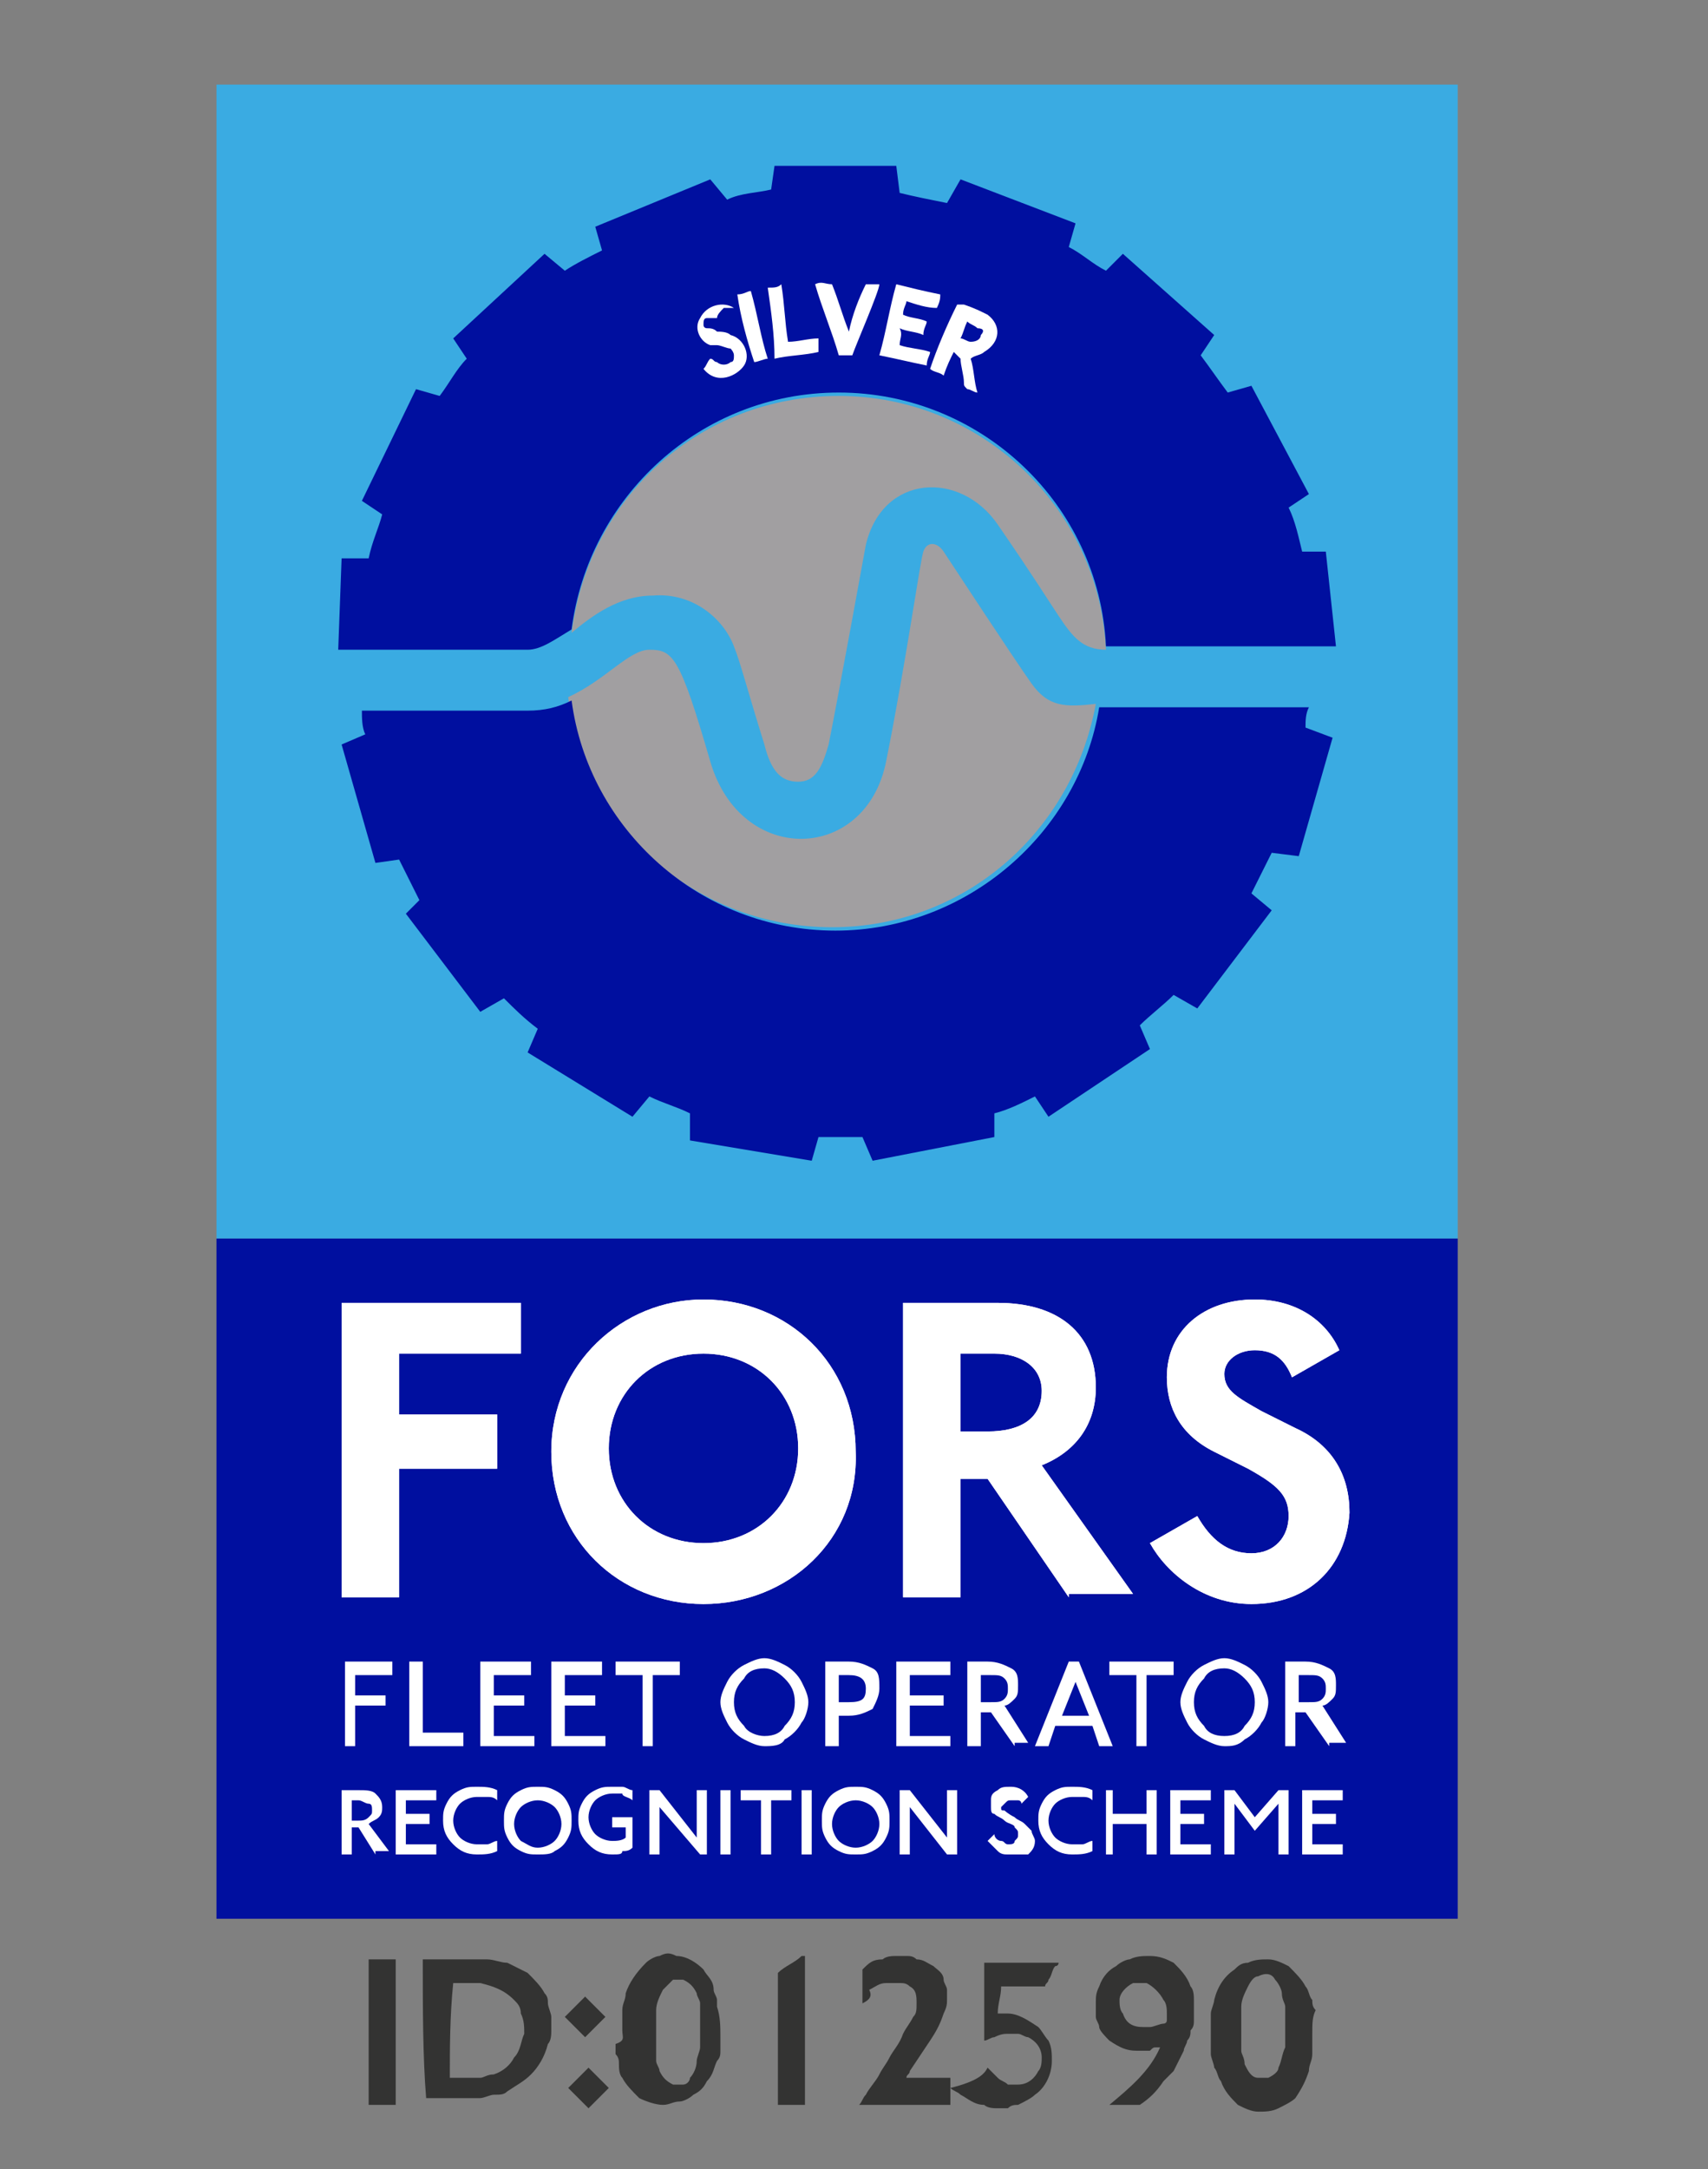
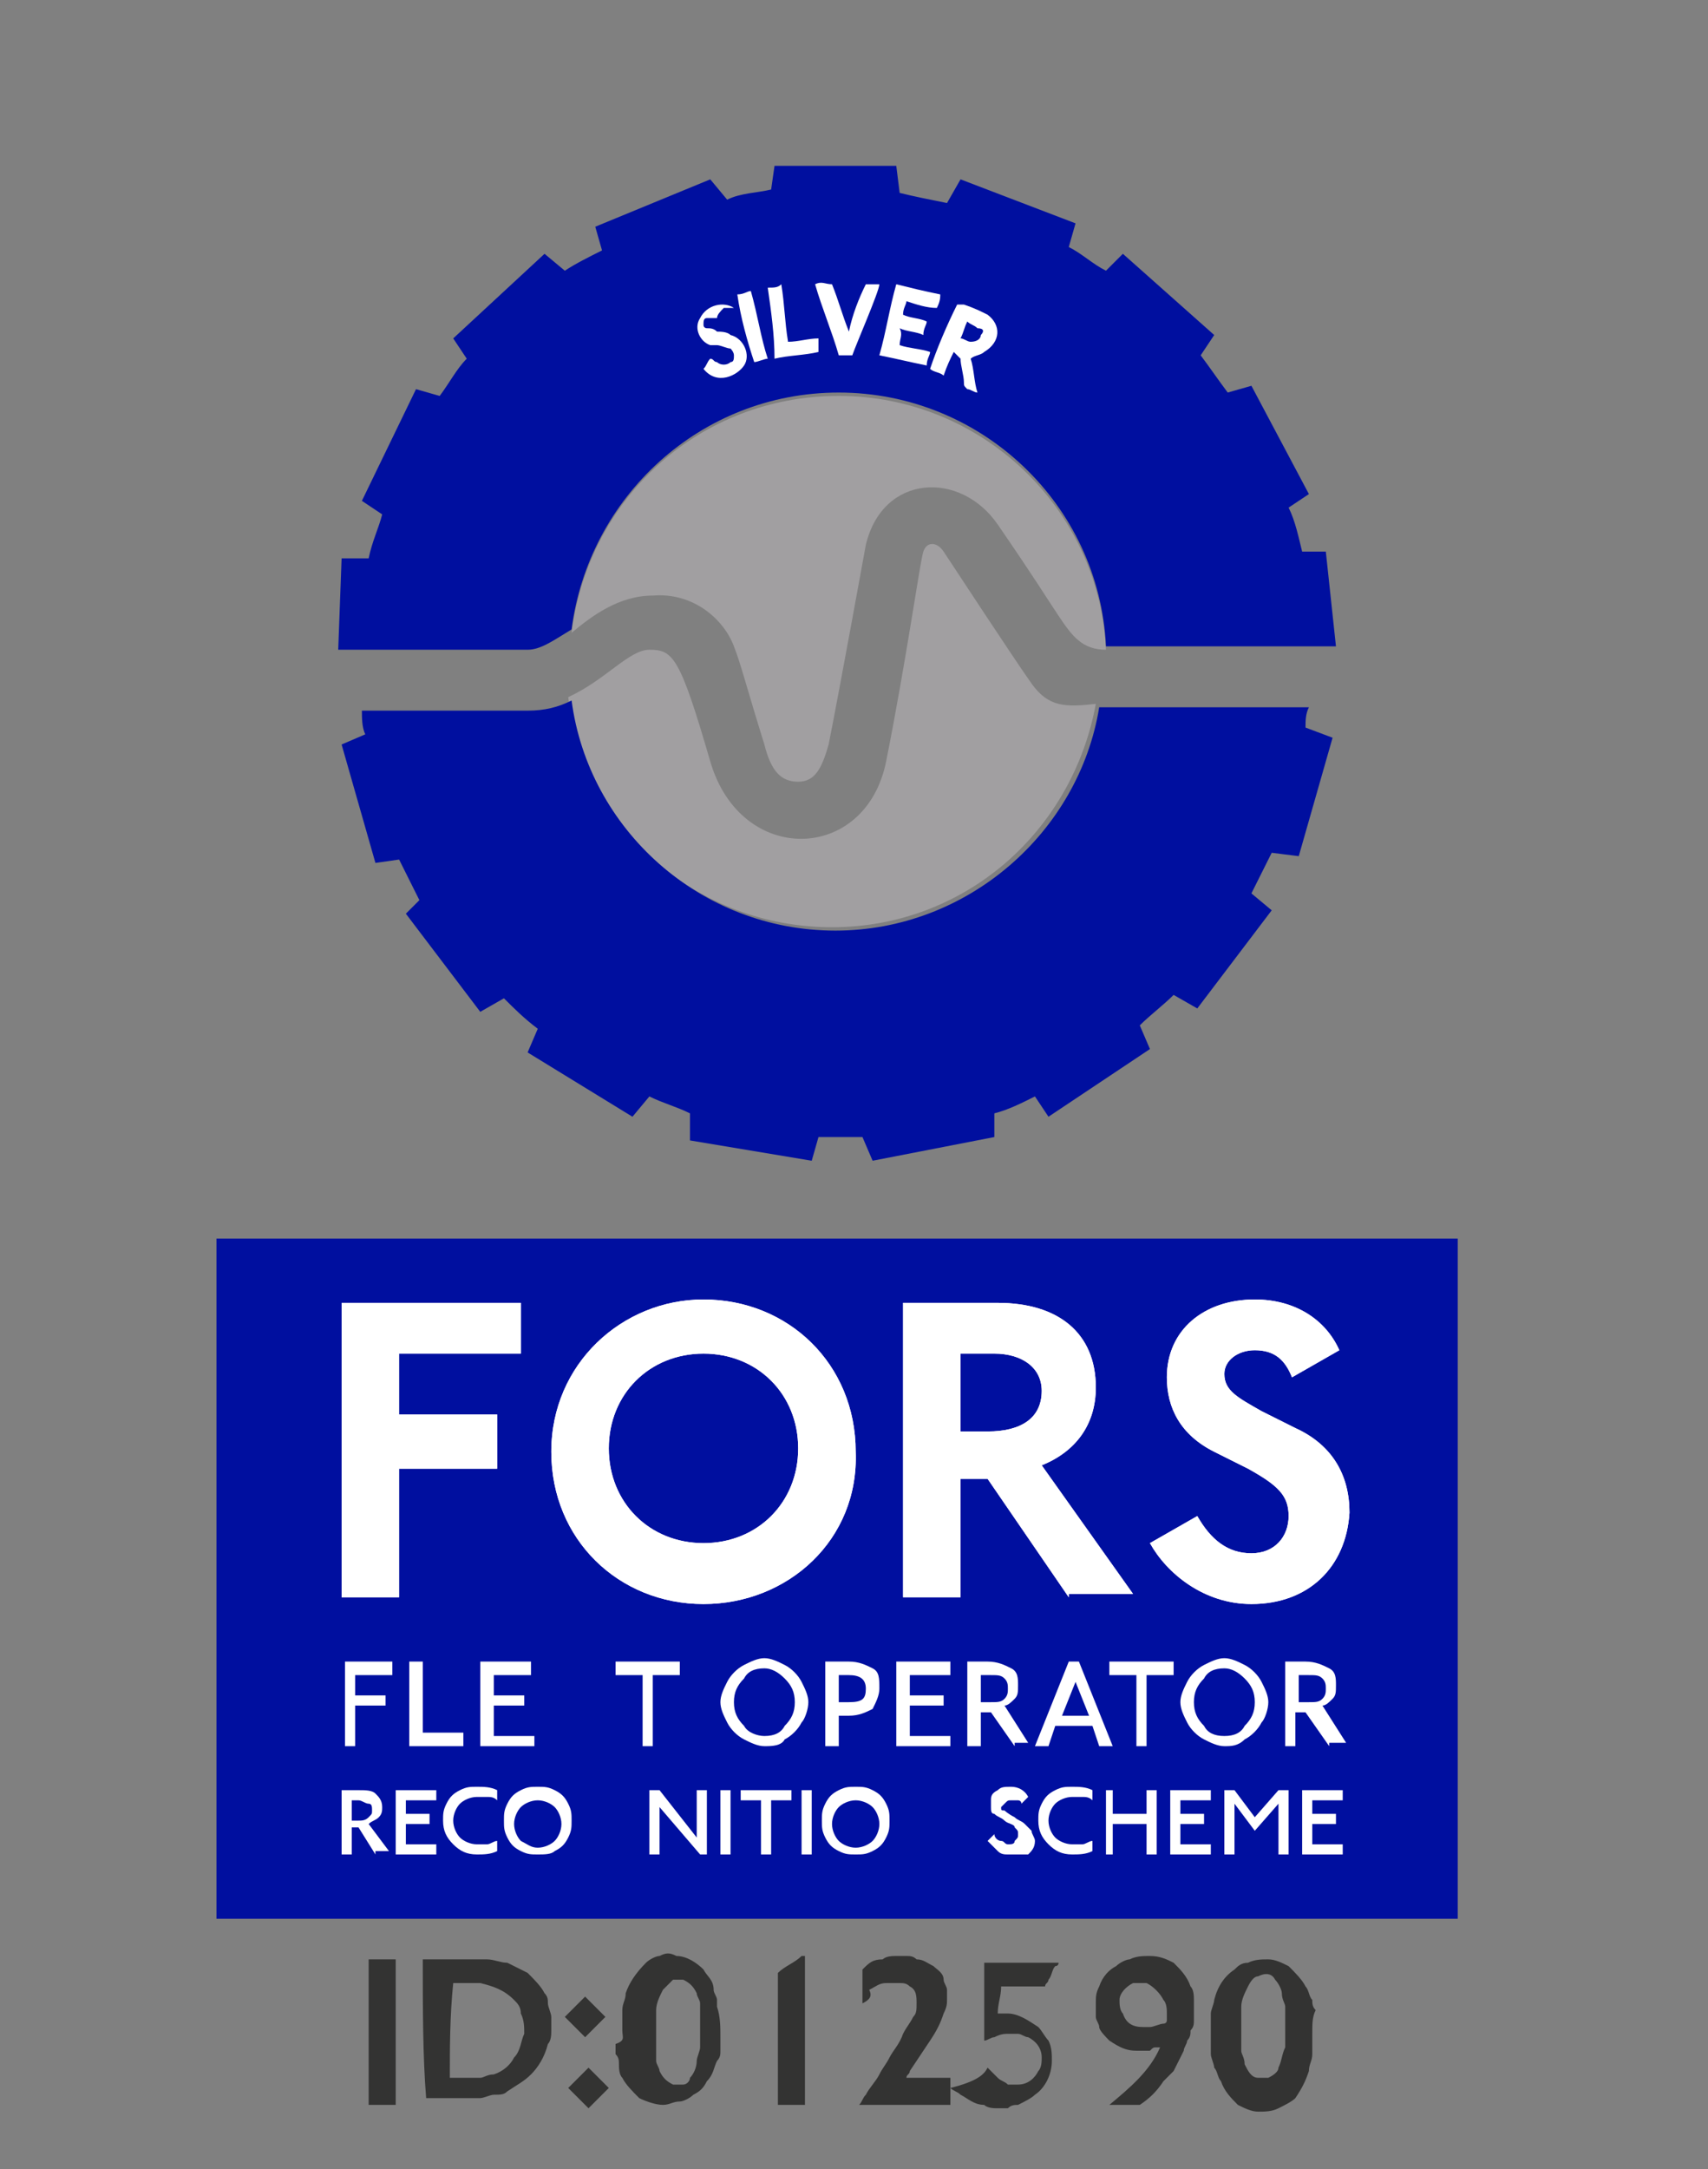
<svg xmlns="http://www.w3.org/2000/svg" xmlns:xlink="http://www.w3.org/1999/xlink" version="1.1" id="Layer_1" x="0px" y="0px" viewBox="0 0 50.5 64.1" style="enable-background:new 0 0 50.5 64.1;" xml:space="preserve">
  <rect x="0" y="0" width="50.5" height="64.1" fill="#808080" stroke="none" />
  <style type="text/css">
	.st0{fill:#3AABE2;}
	.st1{fill:#A19FA1;}
	.st2{fill:#000F9F;}
	.st3{fill:#FFFFFF;}
	.st4{fill:#333332;}
</style>
  <g>
    <defs>
      <rect id="SVGID_1_" x="5.5" y="1.6" width="38.6" height="56.1" />
    </defs>
    <clipPath id="SVGID_2_">
      <use xlink:href="#SVGID_1_" style="overflow:visible;" />
    </clipPath>
  </g>
-   <rect x="6.4" y="2.5" class="st0" width="36.7" height="34.1" />
  <path class="st1" d="M30.5,20.2c-0.5-0.7-2.4-3.6-2.6-3.9c-0.2-0.3-0.5-0.3-0.6,0c-0.1,0.3-0.5,3.2-1.1,6.2c-0.6,3-4.3,3.1-5.2,0  c-0.9-3.1-1.1-3.3-1.8-3.3c-0.6,0-1.3,0.9-2.4,1.4c0.5,3.9,3.8,6.8,7.8,6.8c3.9,0,7.1-2.8,7.8-6.6h0C31.5,20.9,31,20.9,30.5,20.2   M21.7,19.1c0.2,0.5,0.4,1.3,0.9,2.9c0.2,0.8,0.5,1.1,1,1.1c0.5,0,0.7-0.4,0.9-1.1c0.3-1.5,1.1-5.9,1.1-5.9c0.5-2.1,2.8-2.2,3.9-0.6  c1.1,1.6,1.4,2.1,1.8,2.7c0.4,0.6,0.7,1,1.4,1c-0.2-4.2-3.7-7.5-7.9-7.5c-4.1,0-7.4,3-7.9,7c0.6-0.5,1.4-1.1,2.4-1.1  C20.5,17.5,21.4,18.3,21.7,19.1" />
  <path class="st2" d="M16.9,18.6c0.5-3.9,3.8-7,7.9-7c4.2,0,7.7,3.3,7.9,7.5c0,0,0.1,0,0.1,0c0.7,0,4.3,0,6.7,0l-0.3-2.8l-0.7,0  c-0.1-0.4-0.2-0.9-0.4-1.3l0.6-0.4L37,11.4l-0.7,0.2c-0.3-0.4-0.5-0.7-0.8-1.1l0.4-0.6l-2.7-2.4L32.7,8c-0.4-0.2-0.7-0.5-1.1-0.7  l0.2-0.7l-3.4-1.3l-0.4,0.7c-0.5-0.1-1-0.2-1.4-0.3l-0.1-0.8l-3.6,0l-0.1,0.7c-0.4,0.1-0.9,0.1-1.3,0.3L21,5.3l-3.4,1.4l0.2,0.7  C17.4,7.6,17,7.8,16.7,8l-0.6-0.5L13.4,10l0.4,0.6c-0.3,0.3-0.5,0.7-0.8,1.1l-0.7-0.2l-1.6,3.3l0.6,0.4c-0.1,0.4-0.3,0.8-0.4,1.3  l-0.8,0L10,19.2c2,0,4.9,0,5.6,0C16,19.2,16.4,18.9,16.9,18.6" />
  <path class="st2" d="M38.6,21.5c0-0.2,0-0.4,0.1-0.6c-2.4,0-5.6,0-6.2,0c-0.6,3.7-3.9,6.6-7.8,6.6c-4,0-7.3-3-7.8-6.8  c-0.4,0.2-0.8,0.3-1.3,0.3c-1,0-3.1,0-4.9,0c0,0.2,0,0.5,0.1,0.7l-0.7,0.3l1,3.5l0.7-0.1c0.2,0.4,0.4,0.8,0.6,1.2L12,27l2.2,2.9  l0.7-0.4c0.3,0.3,0.6,0.6,1,0.9l-0.3,0.7l3.1,1.9l0.5-0.6c0.4,0.2,0.8,0.3,1.2,0.5l0,0.8l3.6,0.6l0.2-0.7c0.3,0,0.5,0,0.8,0  c0.2,0,0.4,0,0.5,0l0.3,0.7l3.6-0.7l0-0.7c0.4-0.1,0.8-0.3,1.2-0.5L31,33L34,31l-0.3-0.7c0.3-0.3,0.7-0.6,1-0.9l0.7,0.4l2.2-2.9  L37,26.4c0.2-0.4,0.4-0.8,0.6-1.2l0.8,0.1l1-3.5L38.6,21.5z" />
  <rect x="6.4" y="36.6" class="st2" width="36.7" height="20.1" />
  <polygon class="st3" points="11.8,40 11.8,41.8 14.7,41.8 14.7,43.4 11.8,43.4 11.8,47.2 10.1,47.2 10.1,38.5 15.4,38.5 15.4,40 " />
  <path class="st3" d="M20.8,40c-1.6,0-2.8,1.2-2.8,2.8c0,1.6,1.2,2.8,2.8,2.8c1.6,0,2.8-1.2,2.8-2.8C23.6,41.2,22.4,40,20.8,40   M20.8,47.4c-2.5,0-4.5-1.9-4.5-4.5c0-2.6,2.1-4.5,4.5-4.5c2.5,0,4.5,1.9,4.5,4.5C25.4,45.5,23.3,47.4,20.8,47.4" />
  <path class="st3" d="M29.4,40h-1v2.3h0.8c1,0,1.6-0.4,1.6-1.2C30.8,40.4,30.2,40,29.4,40 M31.6,47.2l-2.4-3.5h-0.8v3.5h-1.7v-8.7  h2.8c1.8,0,2.9,0.9,2.9,2.5c0,1.1-0.6,1.9-1.6,2.3l2.7,3.8H31.6z" />
  <path class="st3" d="M37,47.4c-1.4,0-2.5-0.9-3-1.8l1.4-0.8c0.4,0.7,0.9,1.1,1.6,1.1c0.7,0,1.1-0.5,1.1-1.1c0-0.6-0.3-0.9-1.2-1.4  l-1-0.5c-1-0.5-1.4-1.3-1.4-2.2c0-1.4,1.1-2.3,2.6-2.3c1.2,0,2.1,0.6,2.5,1.5l-1.4,0.8c-0.2-0.5-0.5-0.8-1.1-0.8  c-0.5,0-0.9,0.3-0.9,0.7c0,0.5,0.4,0.7,1.1,1.1l1,0.5c1.1,0.5,1.6,1.4,1.6,2.5C39.8,46.3,38.7,47.4,37,47.4" />
  <polygon class="st3" points="11.8,40 11.8,41.8 14.7,41.8 14.7,43.4 11.8,43.4 11.8,47.2 10.1,47.2 10.1,38.5 15.4,38.5 15.4,40 " />
  <path class="st3" d="M20.8,40c-1.6,0-2.8,1.2-2.8,2.8c0,1.6,1.2,2.8,2.8,2.8c1.6,0,2.8-1.2,2.8-2.8C23.6,41.2,22.4,40,20.8,40   M20.8,47.4c-2.5,0-4.5-1.9-4.5-4.5c0-2.6,2.1-4.5,4.5-4.5c2.5,0,4.5,1.9,4.5,4.5C25.4,45.5,23.3,47.4,20.8,47.4" />
  <path class="st3" d="M29.4,40h-1v2.3h0.8c1,0,1.6-0.4,1.6-1.2C30.8,40.4,30.2,40,29.4,40 M31.6,47.2l-2.4-3.5h-0.8v3.5h-1.7v-8.7  h2.8c1.8,0,2.9,0.9,2.9,2.5c0,1.1-0.6,1.9-1.6,2.3l2.7,3.8H31.6z" />
  <path class="st3" d="M37,47.4c-1.4,0-2.5-0.9-3-1.8l1.4-0.8c0.4,0.7,0.9,1.1,1.6,1.1c0.7,0,1.1-0.5,1.1-1.1c0-0.6-0.3-0.9-1.2-1.4  l-1-0.5c-1-0.5-1.4-1.3-1.4-2.2c0-1.4,1.1-2.3,2.6-2.3c1.2,0,2.1,0.6,2.5,1.5l-1.4,0.8c-0.2-0.5-0.5-0.8-1.1-0.8  c-0.5,0-0.9,0.3-0.9,0.7c0,0.5,0.4,0.7,1.1,1.1l1,0.5c1.1,0.5,1.6,1.4,1.6,2.5C39.8,46.3,38.7,47.4,37,47.4" />
  <polygon class="st3" points="10.2,51.6 10.2,49.1 11.6,49.1 11.6,49.5 10.5,49.5 10.5,50.1 11.4,50.1 11.4,50.4 10.5,50.4   10.5,51.6 " />
  <polygon class="st3" points="12.1,51.6 12.1,49.1 12.5,49.1 12.5,51.2 13.7,51.2 13.7,51.6 " />
  <polygon class="st3" points="14.2,51.6 14.2,49.1 15.7,49.1 15.7,49.5 14.6,49.5 14.6,50.1 15.5,50.1 15.5,50.4 14.6,50.4   14.6,51.3 15.8,51.3 15.8,51.6 " />
-   <polygon class="st3" points="16.3,51.6 16.3,49.1 17.8,49.1 17.8,49.5 16.7,49.5 16.7,50.1 17.6,50.1 17.6,50.4 16.7,50.4   16.7,51.3 17.9,51.3 17.9,51.6 " />
  <polygon class="st3" points="19,51.6 19,49.5 18.2,49.5 18.2,49.1 20.1,49.1 20.1,49.5 19.3,49.5 19.3,51.6 " />
  <path class="st3" d="M22.6,51.3c0.3,0,0.5-0.1,0.6-0.3c0.2-0.2,0.3-0.4,0.3-0.7c0-0.3-0.1-0.5-0.3-0.7s-0.4-0.3-0.6-0.3  c-0.3,0-0.5,0.1-0.6,0.3c-0.2,0.2-0.3,0.4-0.3,0.7c0,0.3,0.1,0.5,0.3,0.7C22.1,51.2,22.4,51.3,22.6,51.3 M22.6,51.6  c-0.2,0-0.4-0.1-0.6-0.2c-0.2-0.1-0.4-0.3-0.5-0.5c-0.1-0.2-0.2-0.4-0.2-0.6c0-0.2,0.1-0.4,0.2-0.6c0.1-0.2,0.3-0.4,0.5-0.5  c0.2-0.1,0.4-0.2,0.6-0.2c0.2,0,0.4,0.1,0.6,0.2c0.2,0.1,0.4,0.3,0.5,0.5c0.1,0.2,0.2,0.4,0.2,0.6c0,0.2-0.1,0.5-0.2,0.6  c-0.1,0.2-0.3,0.4-0.5,0.5C23.1,51.6,22.8,51.6,22.6,51.6" />
  <path class="st3" d="M24.8,49.5v0.8h0.3c0.4,0,0.5-0.1,0.5-0.4c0-0.3-0.2-0.4-0.5-0.4H24.8z M24.8,50.6v1h-0.4v-2.5h0.7  c0.3,0,0.5,0.1,0.7,0.2c0.2,0.1,0.2,0.3,0.2,0.6c0,0.2-0.1,0.4-0.2,0.6c-0.2,0.1-0.4,0.2-0.7,0.2H24.8z" />
  <polygon class="st3" points="26.5,51.6 26.5,49.1 28.1,49.1 28.1,49.5 26.9,49.5 26.9,50.1 27.9,50.1 27.9,50.4 26.9,50.4   26.9,51.3 28.1,51.3 28.1,51.6 " />
  <path class="st3" d="M29,49.5v0.8h0.3c0.2,0,0.3,0,0.4-0.1c0.1-0.1,0.1-0.2,0.1-0.3c0-0.1,0-0.2-0.1-0.3c-0.1-0.1-0.2-0.1-0.4-0.1  H29z M30,51.6l-0.7-1H29v1h-0.4v-2.5h0.6c0.3,0,0.5,0.1,0.7,0.2c0.2,0.1,0.2,0.3,0.2,0.5c0,0.2,0,0.3-0.1,0.4  c-0.1,0.1-0.2,0.2-0.3,0.2l0.7,1.1H30z" />
  <path class="st3" d="M32.2,50.7l-0.4-1l-0.4,1H32.2z M32.5,51.6L32.3,51h-1.1L31,51.6h-0.4l1-2.5h0.3l1,2.5H32.5z" />
  <polygon class="st3" points="33.6,51.6 33.6,49.5 32.8,49.5 32.8,49.1 34.7,49.1 34.7,49.5 33.9,49.5 33.9,51.6 " />
  <path class="st3" d="M36.2,51.3c0.3,0,0.5-0.1,0.6-0.3c0.2-0.2,0.3-0.4,0.3-0.7c0-0.3-0.1-0.5-0.3-0.7c-0.2-0.2-0.4-0.3-0.6-0.3  c-0.3,0-0.5,0.1-0.6,0.3c-0.2,0.2-0.3,0.4-0.3,0.7c0,0.3,0.1,0.5,0.3,0.7C35.7,51.2,35.9,51.3,36.2,51.3 M36.2,51.6  c-0.2,0-0.4-0.1-0.6-0.2c-0.2-0.1-0.4-0.3-0.5-0.5c-0.1-0.2-0.2-0.4-0.2-0.6c0-0.2,0.1-0.4,0.2-0.6c0.1-0.2,0.3-0.4,0.5-0.5  c0.2-0.1,0.4-0.2,0.6-0.2c0.2,0,0.4,0.1,0.6,0.2c0.2,0.1,0.4,0.3,0.5,0.5c0.1,0.2,0.2,0.4,0.2,0.6c0,0.2-0.1,0.5-0.2,0.6  c-0.1,0.2-0.3,0.4-0.5,0.5C36.6,51.6,36.4,51.6,36.2,51.6" />
  <path class="st3" d="M38.4,49.5v0.8h0.3c0.2,0,0.3,0,0.4-0.1c0.1-0.1,0.1-0.2,0.1-0.3c0-0.1,0-0.2-0.1-0.3c-0.1-0.1-0.2-0.1-0.4-0.1  H38.4z M39.3,51.6l-0.7-1h-0.3v1H38v-2.5h0.6c0.3,0,0.5,0.1,0.7,0.2c0.2,0.1,0.2,0.3,0.2,0.5c0,0.2,0,0.3-0.1,0.4  c-0.1,0.1-0.2,0.2-0.3,0.2l0.7,1.1H39.3z" />
  <path class="st3" d="M10.4,53.2v0.6h0.2c0.1,0,0.2,0,0.3-0.1c0.1-0.1,0.1-0.1,0.1-0.2c0-0.1,0-0.2-0.1-0.2c-0.1,0-0.2-0.1-0.3-0.1  H10.4z M11.1,54.8L10.6,54h-0.2v0.8h-0.3v-1.9h0.5c0.2,0,0.4,0,0.5,0.1c0.1,0.1,0.2,0.2,0.2,0.4c0,0.1,0,0.2-0.1,0.3  c-0.1,0.1-0.2,0.1-0.3,0.2l0.6,0.8H11.1z" />
  <polygon class="st3" points="11.7,54.8 11.7,52.9 12.9,52.9 12.9,53.2 12,53.2 12,53.6 12.7,53.6 12.7,53.9 12,53.9 12,54.5   12.9,54.5 12.9,54.8 " />
  <path class="st3" d="M14.1,54.8c-0.3,0-0.5-0.1-0.7-0.3c-0.2-0.2-0.3-0.4-0.3-0.7c0-0.2,0-0.3,0.1-0.5c0.1-0.2,0.2-0.3,0.4-0.4  c0.2-0.1,0.3-0.1,0.5-0.1c0.2,0,0.4,0,0.6,0.1v0.3c-0.1-0.1-0.2-0.1-0.3-0.1c-0.1,0-0.2,0-0.3,0c-0.2,0-0.4,0.1-0.5,0.2  c-0.1,0.1-0.2,0.3-0.2,0.5c0,0.2,0.1,0.4,0.2,0.5c0.1,0.1,0.3,0.2,0.5,0.2c0.1,0,0.2,0,0.3,0c0.1,0,0.2-0.1,0.3-0.1v0.3  C14.5,54.8,14.3,54.8,14.1,54.8" />
  <path class="st3" d="M15.9,54.6c0.2,0,0.4-0.1,0.5-0.2c0.1-0.1,0.2-0.3,0.2-0.5c0-0.2-0.1-0.4-0.2-0.5c-0.1-0.1-0.3-0.2-0.5-0.2  c-0.2,0-0.4,0.1-0.5,0.2c-0.1,0.1-0.2,0.3-0.2,0.5c0,0.2,0.1,0.4,0.2,0.5C15.6,54.5,15.7,54.6,15.9,54.6 M15.9,54.8  c-0.2,0-0.3,0-0.5-0.1c-0.2-0.1-0.3-0.2-0.4-0.4c-0.1-0.2-0.1-0.3-0.1-0.5c0-0.2,0-0.3,0.1-0.5c0.1-0.2,0.2-0.3,0.4-0.4  c0.2-0.1,0.3-0.1,0.5-0.1c0.2,0,0.3,0,0.5,0.1c0.2,0.1,0.3,0.2,0.4,0.4c0.1,0.2,0.1,0.3,0.1,0.5c0,0.2,0,0.3-0.1,0.5  c-0.1,0.2-0.2,0.3-0.4,0.4C16.3,54.8,16.1,54.8,15.9,54.8" />
-   <path class="st3" d="M18.1,54.8c-0.3,0-0.5-0.1-0.7-0.3c-0.2-0.2-0.3-0.4-0.3-0.7c0-0.2,0-0.3,0.1-0.5c0.1-0.2,0.2-0.3,0.4-0.4  c0.2-0.1,0.3-0.1,0.5-0.1c0.1,0,0.2,0,0.3,0c0.1,0,0.2,0.1,0.3,0.1v0.3c-0.1-0.1-0.3-0.1-0.3-0.2c-0.1,0-0.2,0-0.3,0  c-0.2,0-0.4,0.1-0.5,0.2c-0.1,0.1-0.2,0.3-0.2,0.5c0,0.2,0.1,0.4,0.2,0.5c0.1,0.1,0.3,0.2,0.5,0.2c0.1,0,0.3,0,0.4-0.1V54h-0.4v-0.3  h0.6v0.9c-0.1,0.1-0.2,0.1-0.3,0.1C18.4,54.8,18.3,54.8,18.1,54.8" />
  <polygon class="st3" points="20.9,54.8 20.7,54.8 19.5,53.4 19.5,54.8 19.2,54.8 19.2,52.9 19.5,52.9 20.6,54.3 20.6,52.9   20.9,52.9 " />
  <rect x="21.3" y="52.9" class="st3" width="0.3" height="1.9" />
  <polygon class="st3" points="22.5,54.8 22.5,53.2 21.9,53.2 21.9,52.9 23.4,52.9 23.4,53.2 22.8,53.2 22.8,54.8 " />
  <rect x="23.7" y="52.9" class="st3" width="0.3" height="1.9" />
  <path class="st3" d="M25.3,54.6c0.2,0,0.4-0.1,0.5-0.2c0.1-0.1,0.2-0.3,0.2-0.5c0-0.2-0.1-0.4-0.2-0.5c-0.1-0.1-0.3-0.2-0.5-0.2  c-0.2,0-0.4,0.1-0.5,0.2c-0.1,0.1-0.2,0.3-0.2,0.5c0,0.2,0.1,0.4,0.2,0.5C24.9,54.5,25.1,54.6,25.3,54.6 M25.3,54.8  c-0.2,0-0.3,0-0.5-0.1c-0.2-0.1-0.3-0.2-0.4-0.4c-0.1-0.2-0.1-0.3-0.1-0.5c0-0.2,0-0.3,0.1-0.5c0.1-0.2,0.2-0.3,0.4-0.4  c0.2-0.1,0.3-0.1,0.5-0.1c0.2,0,0.3,0,0.5,0.1c0.2,0.1,0.3,0.2,0.4,0.4c0.1,0.2,0.1,0.3,0.1,0.5c0,0.2,0,0.3-0.1,0.5  c-0.1,0.2-0.2,0.3-0.4,0.4C25.6,54.8,25.5,54.8,25.3,54.8" />
-   <polygon class="st3" points="28.3,54.8 28,54.8 26.9,53.4 26.9,54.8 26.6,54.8 26.6,52.9 26.9,52.9 28,54.3 28,52.9 28.3,52.9 " />
  <path class="st3" d="M29.8,54.8c-0.1,0-0.2,0-0.3-0.1c-0.1-0.1-0.2-0.2-0.3-0.3l0.2-0.2c0,0.1,0.1,0.2,0.2,0.2  c0.1,0,0.1,0.1,0.2,0.1c0.1,0,0.2,0,0.2-0.1c0.1-0.1,0.1-0.1,0.1-0.2c0-0.1,0-0.1-0.1-0.2c0-0.1-0.2-0.1-0.3-0.2  c-0.1-0.1-0.2-0.1-0.3-0.2c-0.1,0-0.1-0.1-0.1-0.2c0-0.1,0-0.1,0-0.2c0-0.1,0-0.2,0.2-0.3c0.1-0.1,0.2-0.1,0.4-0.1  c0.2,0,0.4,0.1,0.5,0.3l-0.2,0.2c0-0.1-0.1-0.1-0.1-0.1c-0.1,0-0.1,0-0.2,0c-0.1,0-0.1,0-0.2,0.1c0,0-0.1,0.1-0.1,0.1  c0,0.1,0,0.1,0.1,0.1c0,0,0.1,0.1,0.3,0.2c0.1,0.1,0.2,0.1,0.3,0.2c0.1,0.1,0.1,0.1,0.2,0.2c0,0.1,0.1,0.2,0.1,0.3  c0,0.2-0.1,0.3-0.2,0.4C30.2,54.8,30,54.8,29.8,54.8" />
  <path class="st3" d="M31.7,54.8c-0.3,0-0.5-0.1-0.7-0.3c-0.2-0.2-0.3-0.4-0.3-0.7c0-0.2,0-0.3,0.1-0.5c0.1-0.2,0.2-0.3,0.4-0.4  c0.2-0.1,0.3-0.1,0.5-0.1c0.2,0,0.4,0,0.6,0.1v0.3c-0.1-0.1-0.2-0.1-0.3-0.1c-0.1,0-0.2,0-0.3,0c-0.2,0-0.4,0.1-0.5,0.2  c-0.1,0.1-0.2,0.3-0.2,0.5c0,0.2,0.1,0.4,0.2,0.5c0.1,0.1,0.3,0.2,0.5,0.2c0.1,0,0.2,0,0.3,0c0.1,0,0.2-0.1,0.3-0.1v0.3  C32.1,54.8,31.9,54.8,31.7,54.8" />
  <polygon class="st3" points="33.9,54.8 33.9,53.9 32.9,53.9 32.9,54.8 32.7,54.8 32.7,52.9 32.9,52.9 32.9,53.6 33.9,53.6   33.9,52.9 34.2,52.9 34.2,54.8 " />
  <polygon class="st3" points="34.6,54.8 34.6,52.9 35.8,52.9 35.8,53.2 34.9,53.2 34.9,53.6 35.6,53.6 35.6,53.9 34.9,53.9   34.9,54.5 35.8,54.5 35.8,54.8 " />
  <polygon class="st3" points="38.1,54.8 37.8,54.8 37.8,53.3 37.1,54.1 36.5,53.3 36.5,54.8 36.2,54.8 36.2,52.9 36.5,52.9   37.1,53.7 37.8,52.9 38.1,52.9 " />
  <polygon class="st3" points="38.5,54.8 38.5,52.9 39.7,52.9 39.7,53.2 38.8,53.2 38.8,53.6 39.5,53.6 39.5,53.9 38.8,53.9   38.8,54.5 39.7,54.5 39.7,54.8 " />
  <g>
    <g>
      <path class="st4" d="M12.5,57.9C12.5,57.9,12.5,57.9,12.5,57.9c0.6,0,1.1,0,1.6,0c0.1,0,0.2,0,0.3,0c0.2,0,0.4,0.1,0.6,0.1    c0.2,0.1,0.4,0.2,0.6,0.3c0.2,0.2,0.4,0.4,0.5,0.6c0.1,0.1,0.1,0.2,0.1,0.3c0,0.1,0.1,0.3,0.1,0.4c0,0.1,0,0.3,0,0.4    c0,0.1,0,0.3-0.1,0.4c-0.1,0.4-0.3,0.7-0.5,0.9c-0.2,0.2-0.4,0.3-0.7,0.5c-0.1,0.1-0.2,0.1-0.4,0.1c-0.1,0-0.3,0.1-0.4,0.1    c-0.1,0-0.3,0-0.4,0c-0.4,0-0.8,0-1.2,0c0,0,0,0,0,0C12.5,60.8,12.5,59.3,12.5,57.9z M13.3,61.4c0.1,0,0.1,0,0.2,0    c0.2,0,0.5,0,0.7,0c0.1,0,0.2-0.1,0.4-0.1c0.3-0.1,0.5-0.3,0.6-0.5c0.2-0.2,0.2-0.5,0.3-0.7c0-0.2,0-0.4-0.1-0.6    c0-0.2-0.1-0.3-0.2-0.4c-0.3-0.3-0.6-0.4-1-0.5c-0.1,0-0.2,0-0.3,0c-0.1,0-0.3,0-0.5,0c0,0,0,0,0,0C13.3,59.6,13.3,60.5,13.3,61.4    z" />
      <path class="st4" d="M18.4,60c0-0.1,0-0.1,0-0.2c0-0.1,0-0.3,0-0.4c0-0.2,0.1-0.3,0.1-0.5c0.1-0.3,0.3-0.6,0.6-0.9    c0.1-0.1,0.3-0.2,0.4-0.2c0.2-0.1,0.3-0.1,0.5,0c0.3,0,0.6,0.2,0.8,0.4c0.1,0.2,0.3,0.3,0.3,0.6c0,0.1,0.1,0.2,0.1,0.3    c0,0.1,0,0.2,0,0.2c0.1,0.3,0.1,0.6,0.1,0.9c0,0.1,0,0.3,0,0.4c0,0.1,0,0.2-0.1,0.3c-0.1,0.2-0.1,0.4-0.3,0.6    c-0.1,0.2-0.2,0.3-0.4,0.4c-0.1,0.1-0.3,0.2-0.4,0.2c-0.2,0-0.3,0.1-0.5,0.1c-0.2,0-0.5-0.1-0.7-0.2c-0.2-0.2-0.4-0.4-0.5-0.6    c-0.1-0.1-0.1-0.3-0.1-0.4c0-0.1,0-0.2-0.1-0.3c0-0.1,0-0.2,0-0.3C18.5,60.3,18.4,60.2,18.4,60C18.4,60,18.4,60,18.4,60z M20.7,60    c0-0.1,0-0.3,0-0.5c0-0.1,0-0.2,0-0.3c0-0.1-0.1-0.2-0.1-0.3c-0.1-0.2-0.2-0.3-0.4-0.4c-0.1,0-0.2,0-0.3,0    c-0.1,0.1-0.2,0.2-0.3,0.3c-0.1,0.2-0.2,0.4-0.2,0.6c0,0.1,0,0.3,0,0.4c0,0.3,0,0.5,0,0.8c0,0.1,0,0.2,0,0.3    c0,0.1,0.1,0.2,0.1,0.3c0.1,0.2,0.2,0.3,0.4,0.4c0.1,0,0.2,0,0.3,0c0.1,0,0.2-0.1,0.2-0.2c0.1-0.1,0.2-0.3,0.2-0.5    c0-0.1,0.1-0.3,0.1-0.4C20.7,60.4,20.7,60.2,20.7,60z" />
      <path class="st4" d="M38.8,60.1c0,0.1,0,0.1,0,0.2c0,0.1,0,0.3,0,0.4c0,0.2-0.1,0.3-0.1,0.5c-0.1,0.3-0.2,0.5-0.4,0.8    c-0.1,0.1-0.3,0.2-0.5,0.3c-0.2,0.1-0.4,0.1-0.6,0.1c-0.2,0-0.4-0.1-0.6-0.2c-0.2-0.2-0.4-0.4-0.5-0.7c-0.1-0.1-0.1-0.3-0.2-0.4    c0-0.1-0.1-0.3-0.1-0.4c0-0.2,0-0.5,0-0.8c0-0.1,0-0.3,0-0.4c0-0.1,0.1-0.3,0.1-0.4c0.1-0.4,0.3-0.7,0.6-0.9    c0.1-0.1,0.2-0.2,0.4-0.2c0.2-0.1,0.4-0.1,0.6-0.1c0.2,0,0.4,0.1,0.6,0.2c0.2,0.2,0.4,0.4,0.5,0.6c0.1,0.1,0.1,0.3,0.2,0.4    c0,0.1,0,0.2,0.1,0.3C38.8,59.6,38.8,59.8,38.8,60.1z M38,60C38,60,38,60,38,60c0-0.2,0-0.3,0-0.5c0-0.1,0-0.1,0-0.2    c0-0.1-0.1-0.2-0.1-0.4c0-0.1-0.1-0.3-0.2-0.4c-0.1-0.2-0.3-0.2-0.5-0.1c-0.1,0-0.2,0.1-0.3,0.3c-0.1,0.2-0.2,0.4-0.2,0.6    c0,0.1,0,0.3,0,0.4c0,0.2,0,0.5,0,0.7c0,0.1,0,0.1,0,0.2c0,0.1,0.1,0.2,0.1,0.4c0.1,0.2,0.2,0.4,0.4,0.4c0.1,0,0.2,0,0.3,0    c0.2-0.1,0.3-0.2,0.3-0.3c0.1-0.2,0.1-0.4,0.2-0.6c0-0.1,0-0.3,0-0.4C38,60.2,38,60.1,38,60z" />
      <path class="st4" d="M32.8,62.2c0.6-0.5,1.2-1,1.5-1.7c0,0,0,0,0,0c0,0-0.1,0-0.1,0c-0.1,0-0.1,0-0.2,0.1c-0.1,0-0.3,0-0.4,0    c-0.3,0-0.5-0.1-0.8-0.3c-0.1-0.1-0.3-0.3-0.3-0.4c0-0.1-0.1-0.2-0.1-0.3c0-0.1,0-0.3,0-0.4c0-0.2,0-0.3,0.1-0.5    c0.1-0.3,0.3-0.5,0.5-0.6c0.1-0.1,0.3-0.2,0.4-0.2c0.2-0.1,0.4-0.1,0.6-0.1c0.3,0,0.5,0.1,0.7,0.2c0.2,0.2,0.4,0.4,0.5,0.7    c0.1,0.1,0.1,0.3,0.1,0.4c0,0.2,0,0.4,0,0.6c0,0.1,0,0.2-0.1,0.3c0,0.1,0,0.2-0.1,0.3c0,0.1-0.1,0.2-0.1,0.3    c-0.1,0.2-0.2,0.4-0.3,0.6c-0.1,0.1-0.2,0.2-0.3,0.3c-0.2,0.3-0.4,0.5-0.7,0.7c0,0,0,0-0.1,0C33.4,62.2,33.1,62.2,32.8,62.2    C32.8,62.2,32.8,62.2,32.8,62.2z M34.5,59.5c0-0.1,0-0.3-0.1-0.4c-0.1-0.2-0.3-0.4-0.5-0.5c-0.1,0-0.3,0-0.4,0    c-0.2,0.1-0.4,0.3-0.4,0.5c0,0.1,0,0.3,0.1,0.4c0.1,0.3,0.3,0.4,0.6,0.4c0.1,0,0.2,0,0.2,0c0.1,0,0.3-0.1,0.4-0.1    c0,0,0.1,0,0.1-0.1C34.5,59.6,34.5,59.5,34.5,59.5z" />
      <path class="st4" d="M29.2,61.1c0.1,0.1,0.2,0.2,0.3,0.3c0.1,0.1,0.2,0.1,0.3,0.2c0.1,0,0.2,0,0.3,0c0.3,0,0.5-0.2,0.6-0.4    c0.1-0.1,0.1-0.3,0.1-0.4c0-0.3-0.2-0.5-0.4-0.6c-0.1,0-0.2-0.1-0.3-0.1c-0.1,0-0.2,0-0.3,0c-0.1,0-0.2,0-0.4,0.1    c-0.1,0-0.2,0.1-0.3,0.1c0,0,0-0.1,0-0.1c0,0,0,0,0,0c0-0.1,0-0.2,0-0.3c0-0.1,0-0.3,0-0.4c0-0.1,0-0.2,0-0.4c0-0.1,0-0.3,0-0.4    c0-0.1,0-0.2,0-0.4c0-0.1,0-0.2,0-0.3c0.7,0,1.5,0,2.2,0c0,0,0,0.1-0.1,0.1c-0.1,0.1-0.1,0.3-0.2,0.4c0,0.1-0.1,0.1-0.1,0.2    c0,0,0,0-0.1,0c-0.4,0-0.7,0-1.1,0c0,0,0,0-0.1,0c0,0.3-0.1,0.5-0.1,0.8c0,0,0,0,0,0c0.1,0,0.2,0,0.3,0c0.3,0,0.6,0.2,0.9,0.4    c0.1,0.1,0.2,0.3,0.3,0.4c0.1,0.2,0.1,0.4,0.1,0.6c0,0.4-0.2,0.8-0.5,1c-0.1,0.1-0.3,0.2-0.5,0.3c-0.1,0-0.2,0-0.3,0.1    c-0.1,0-0.2,0-0.3,0c-0.1,0-0.3,0-0.4-0.1c-0.3,0-0.5-0.2-0.7-0.3c-0.1-0.1-0.2-0.1-0.3-0.2C28.9,61.5,29.1,61.3,29.2,61.1z" />
      <path class="st4" d="M25.5,59.2C25.5,59.2,25.5,59.2,25.5,59.2c0-0.3,0-0.6,0-0.9c0,0,0-0.1,0-0.1c0.2-0.2,0.3-0.3,0.6-0.3    c0.1-0.1,0.3-0.1,0.4-0.1c0.1,0,0.2,0,0.3,0c0.1,0,0.2,0,0.3,0.1c0.2,0,0.3,0.1,0.5,0.2c0.1,0.1,0.3,0.2,0.3,0.4    c0,0.1,0.1,0.2,0.1,0.3c0,0.1,0,0.2,0,0.3c0,0.1,0,0.2-0.1,0.4c-0.1,0.3-0.2,0.5-0.4,0.8c-0.2,0.3-0.4,0.6-0.6,0.9    c0,0.1-0.1,0.1-0.1,0.2c0.4,0,0.9,0,1.3,0c0,0.3,0,0.5,0,0.8c-0.9,0-1.8,0-2.7,0c0.1-0.1,0.1-0.2,0.2-0.3c0.1-0.2,0.3-0.4,0.4-0.6    c0.1-0.2,0.2-0.3,0.3-0.5c0.1-0.2,0.3-0.4,0.4-0.7c0.1-0.2,0.2-0.3,0.3-0.5c0.1-0.1,0.1-0.2,0.1-0.4c0-0.2,0-0.4-0.2-0.5    c-0.1-0.1-0.2-0.1-0.3-0.1c-0.1,0-0.3,0-0.4,0c-0.2,0-0.3,0.1-0.5,0.2C25.8,59,25.7,59.1,25.5,59.2z" />
      <path class="st4" d="M11.7,62.2c-0.3,0-0.6,0-0.8,0c0-1.4,0-2.9,0-4.3c0.3,0,0.5,0,0.8,0C11.7,59.3,11.7,60.8,11.7,62.2z" />
      <path class="st4" d="M23.8,62.2c-0.3,0-0.5,0-0.8,0c0,0,0,0,0-0.1c0-1.2,0-2.5,0-3.7c0,0,0-0.1,0-0.1c0.2-0.2,0.5-0.3,0.7-0.5    c0,0,0,0,0.1,0C23.8,59.3,23.8,60.7,23.8,62.2z" />
      <path class="st4" d="M17.9,59.6c-0.2,0.2-0.4,0.4-0.6,0.6c-0.2-0.2-0.4-0.4-0.6-0.6c0.2-0.2,0.4-0.4,0.6-0.6    C17.5,59.2,17.7,59.4,17.9,59.6z" />
      <path class="st4" d="M16.8,61.7c0.2-0.2,0.4-0.4,0.6-0.6c0.2,0.2,0.4,0.4,0.6,0.6c-0.2,0.2-0.4,0.4-0.6,0.6    C17.2,62.1,17,61.9,16.8,61.7z" />
    </g>
  </g>
  <path class="st3" d="M26.6,10.2c0.3,0.1,0.6,0.1,0.9,0.2c0,0.1-0.1,0.2-0.1,0.4c-0.5-0.1-0.9-0.2-1.4-0.3c0.2-0.7,0.3-1.4,0.5-2.1  c0.4,0.1,0.8,0.2,1.3,0.3c0,0.1,0,0.2-0.1,0.4c-0.3,0-0.6-0.1-0.9-0.2c0,0.1-0.1,0.2-0.1,0.4c0.2,0.1,0.5,0.1,0.7,0.2  c0,0.1-0.1,0.2-0.1,0.4c-0.2-0.1-0.5-0.1-0.7-0.2C26.7,9.9,26.6,10,26.6,10.2z" />
  <path class="st3" d="M25.6,8.4c0.2,0,0.3,0,0.4,0c0,0.2-0.7,1.8-0.8,2.1c-0.1,0-0.2,0-0.4,0c-0.2-0.7-0.5-1.4-0.7-2.1  c0.2-0.1,0.3,0,0.5,0c0.2,0.5,0.3,0.9,0.5,1.4C25.2,9.3,25.4,8.8,25.6,8.4z" />
  <path class="st3" d="M21.4,9.1c-0.1,0.1-0.2,0.2-0.2,0.3c-0.1,0-0.1,0-0.1,0c-0.1,0-0.2,0-0.2,0c-0.1,0-0.1,0.1-0.1,0.2  c0,0.1,0.1,0.1,0.1,0.1c0.1,0,0.2,0,0.3,0.1c0.1,0,0.3,0,0.4,0.1c0.4,0.1,0.6,0.6,0.4,0.9c-0.2,0.3-0.8,0.6-1.2,0.1  c0.1-0.1,0.1-0.2,0.2-0.3c0.1,0,0.1,0.1,0.2,0.1c0.1,0.1,0.3,0.1,0.4,0c0.1,0,0.1-0.1,0.1-0.2c0-0.1-0.1-0.2-0.1-0.2  c-0.1,0-0.3-0.1-0.4-0.1c-0.1,0-0.2,0-0.2,0c-0.3-0.1-0.5-0.5-0.3-0.8c0.2-0.4,0.7-0.5,1-0.3C21.3,9.1,21.3,9.1,21.4,9.1z" />
  <path class="st3" d="M22.7,8.5c0.2,0,0.3,0,0.4-0.1c0.1,0.6,0.1,1.1,0.2,1.7c0.3,0,0.6-0.1,0.9-0.1c0,0.1,0,0.3,0,0.4  c-0.4,0.1-0.9,0.1-1.3,0.2C22.9,9.9,22.8,9.2,22.7,8.5z" />
  <path class="st3" d="M21.8,8.7c0.2,0,0.3-0.1,0.4-0.1c0.2,0.7,0.3,1.4,0.5,2c-0.1,0-0.3,0.1-0.4,0.1C22.1,10.1,21.9,9.4,21.8,8.7z" />
  <path class="st3" d="M29.2,9.3C29,9.2,28.8,9.1,28.5,9c0,0-0.1,0-0.2,0c-0.3,0.6-0.6,1.3-0.8,1.9c0.1,0.1,0.3,0.1,0.4,0.2  c0.1-0.3,0.2-0.5,0.3-0.7c0.1,0.1,0.1,0.1,0.2,0.2c0,0.2,0.1,0.5,0.1,0.7c0,0.1,0,0.1,0.1,0.2c0.1,0,0.2,0.1,0.3,0.1c0,0,0,0,0,0  c-0.1-0.3-0.1-0.7-0.2-1c0.1-0.1,0.3-0.1,0.4-0.2C29.6,10.1,29.6,9.6,29.2,9.3z M29,9.9c0,0.1-0.1,0.2-0.3,0.2  c-0.1,0-0.2-0.1-0.3-0.1c0.1-0.2,0.1-0.3,0.2-0.5c0.1,0.1,0.2,0.1,0.3,0.2C29.1,9.7,29.1,9.8,29,9.9z" />
</svg>